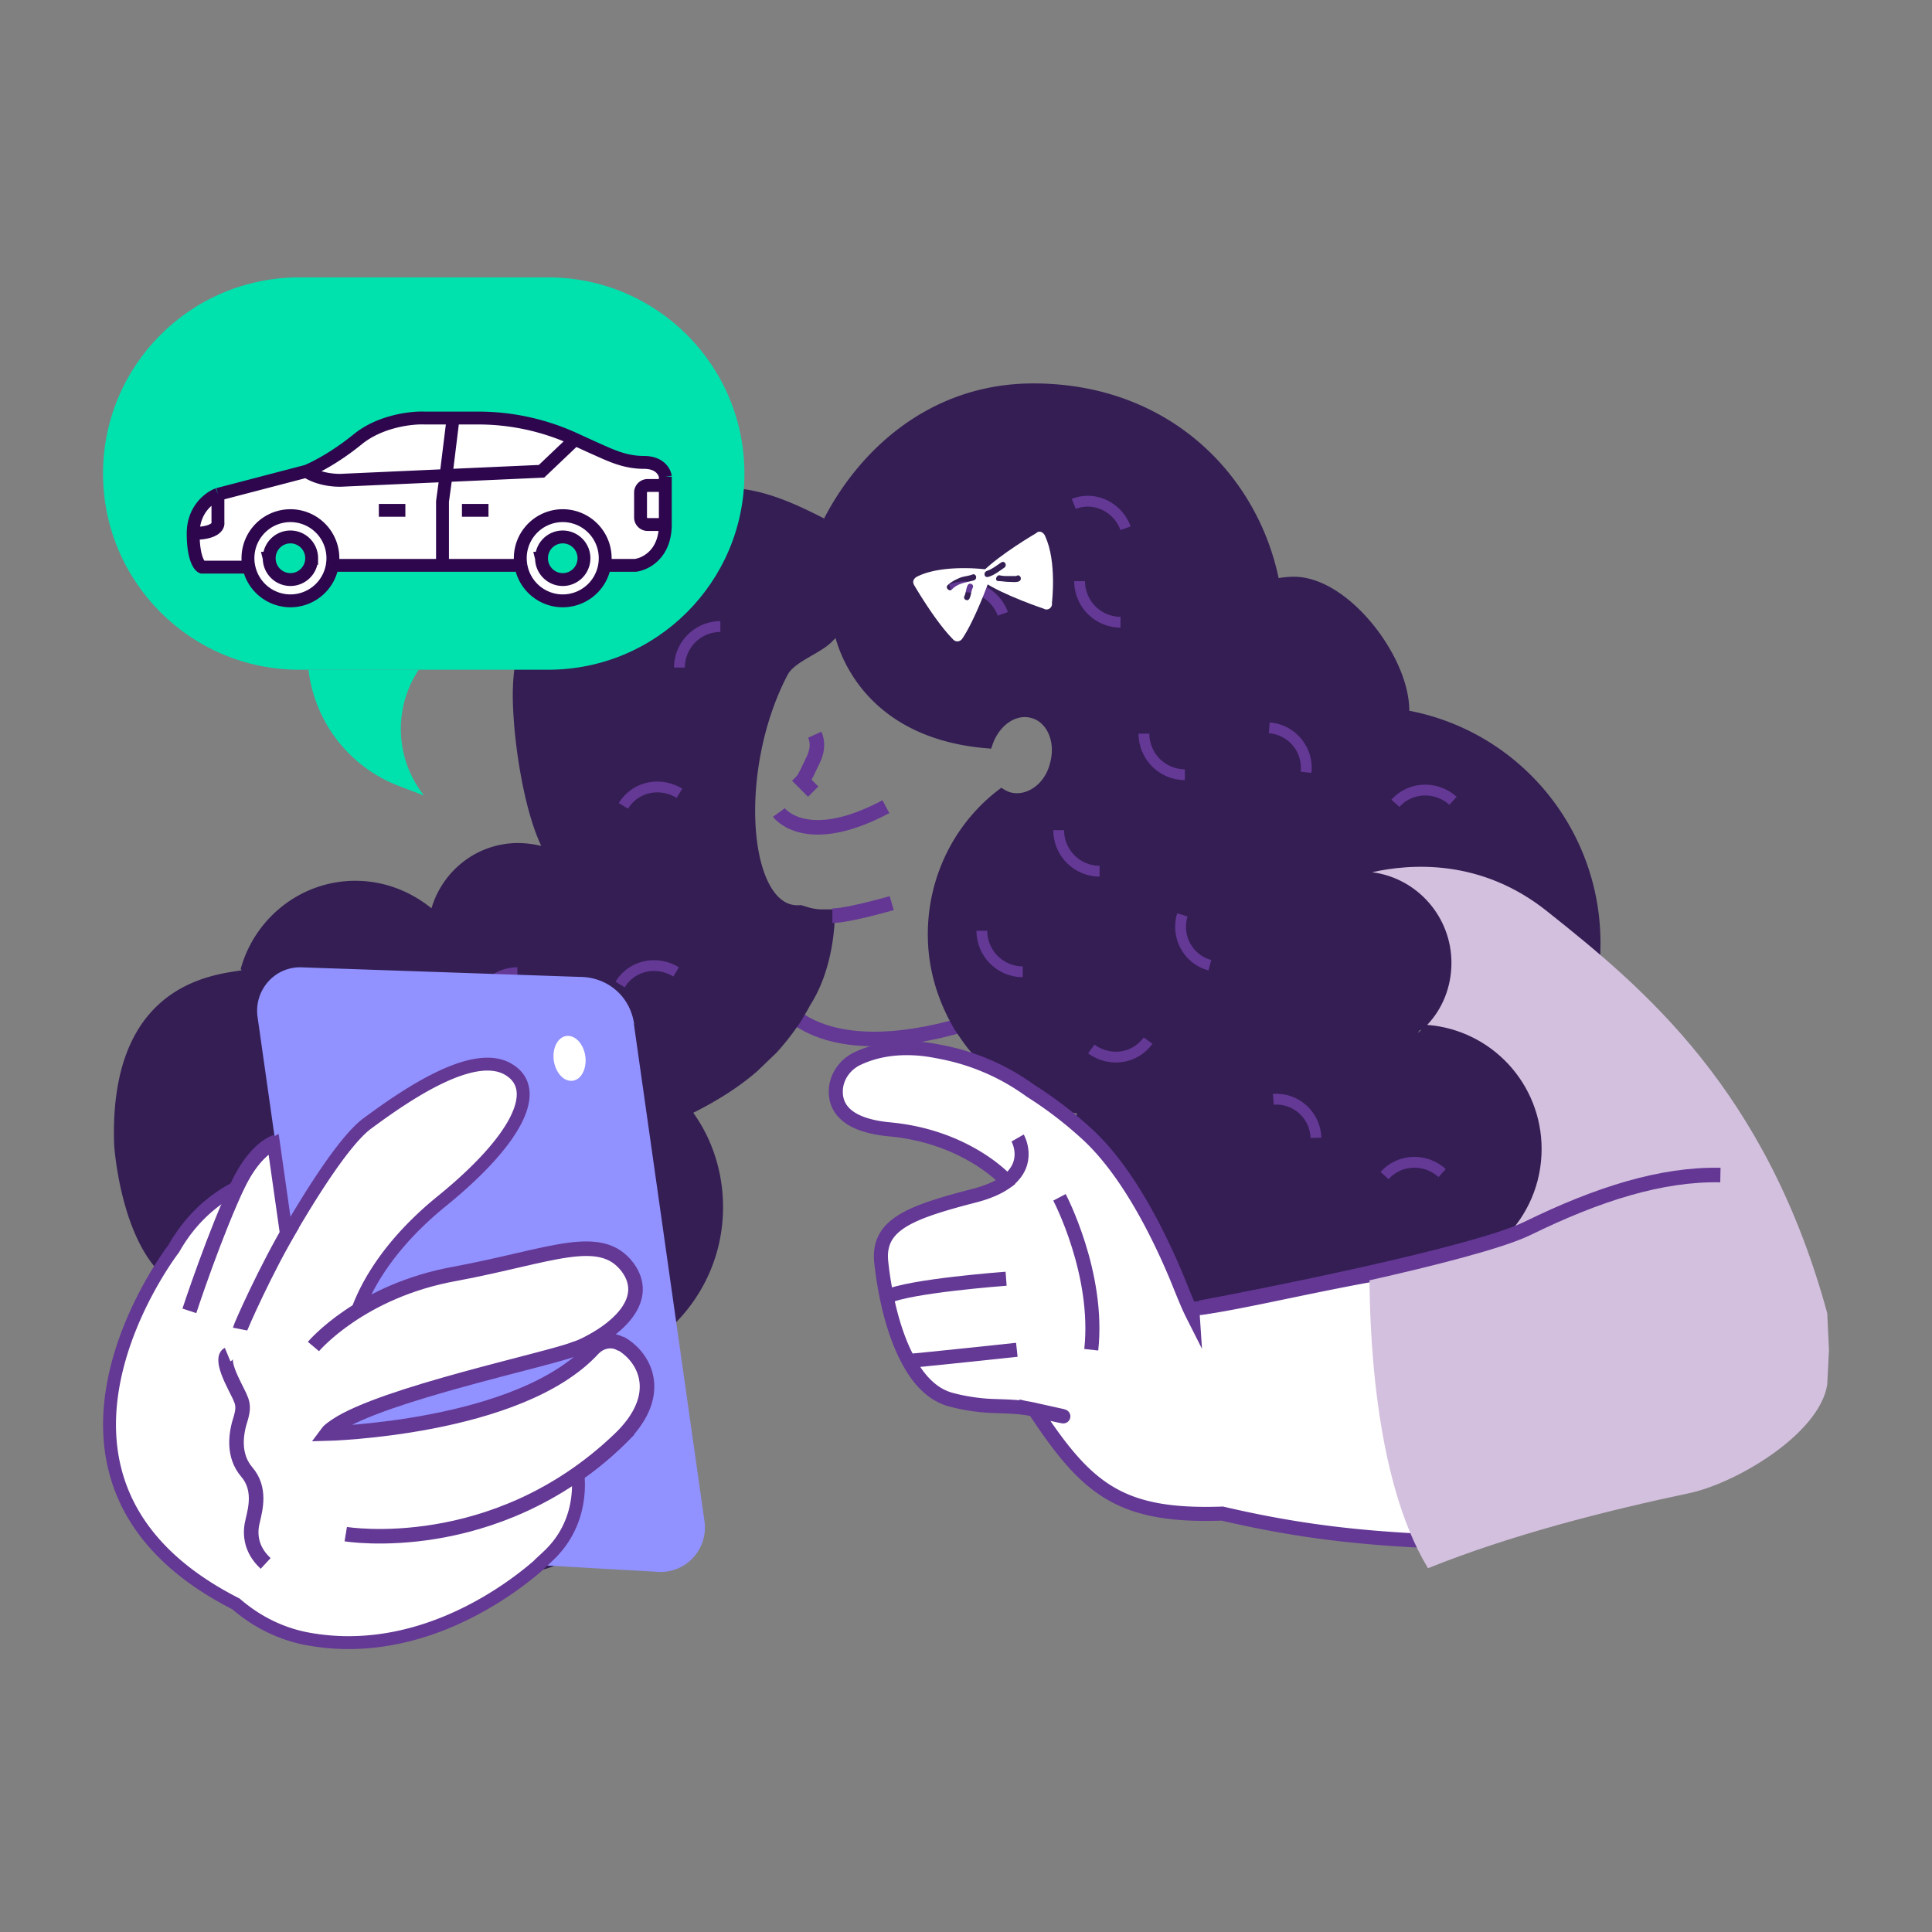
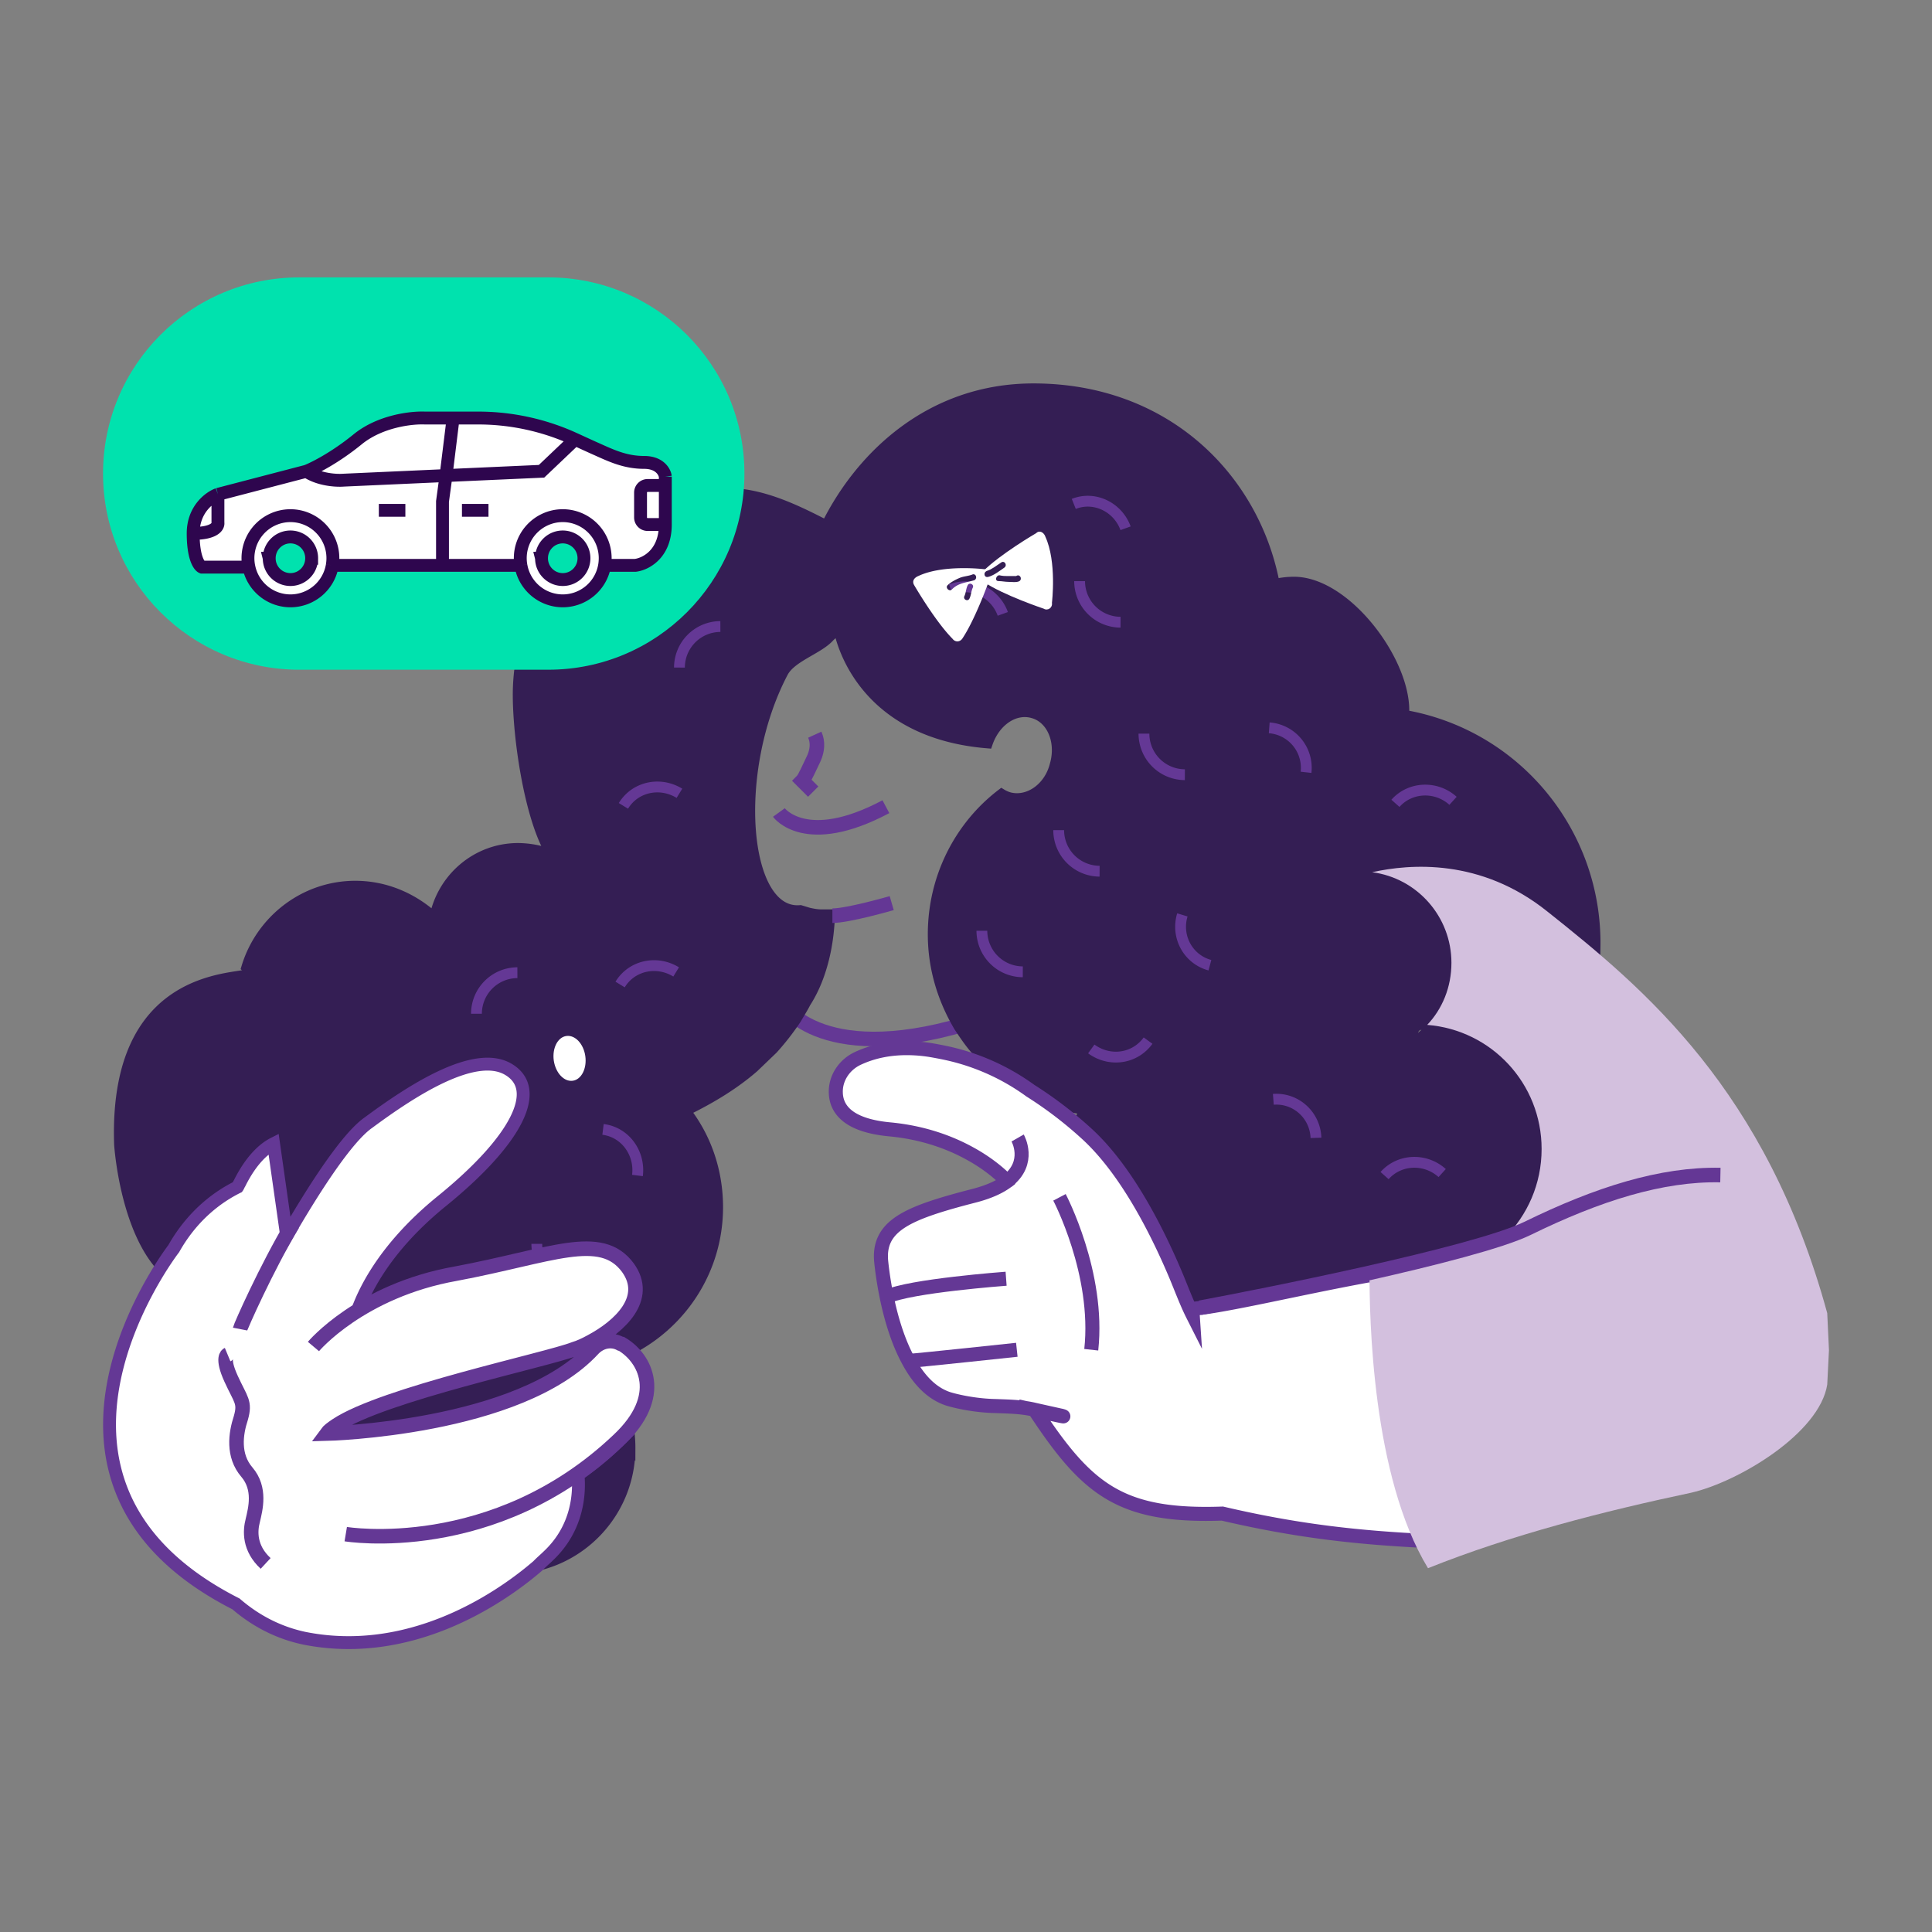
<svg xmlns="http://www.w3.org/2000/svg" width="150" height="150" fill="none">
  <rect width="100%" height="100%" fill="#808080" stroke="none" />
  <path stroke="#643895" stroke-miterlimit="10" stroke-width="1.13" d="M60.792 77.992s3.115 5.14 15.246 1.172" />
  <path fill="#341E54" d="M106.458 67.71c3.506.452 6.158 3.382 6.158 7.032 0 1.892-.709 3.578-1.881 4.822-.257 0-1.295 1.367 0 0 4.997.39 8.883 4.554 8.883 9.633 0 2.673-1.1 5.14-2.858 6.898-2.725.977-6.097 1.758-9.531 2.406-.329-.134-1.038.39-1.038.586-5.644 1.038-10.96 2.344-13.684 2.601-1.429-3.125-4.02-8.266-7.001-10.22-.71-.451-1.491-1.037-2.396-1.757.062-1.501.648-2.735 1.234-3.578a17.6 17.6 0 0 1-2.59-.586l-1.687-.647c-.452-.196-2.529-1.625-2.92-2.016l-1.429-1.5c-.452-.525-.843-1.11-1.233-1.697-1.234-2.087-2.015-4.493-2.015-7.166 0-4.43 2.076-8.4 5.315-10.877.195.134.39.196.586.257 1.49.39 3.115-.72 3.567-2.54.514-1.819-.257-3.649-1.748-4.04-1.428-.39-2.92.648-3.505 2.344-10.374-.843-11.546-8.923-11.546-8.923l-.71.647c-.842.977-2.98 1.563-3.628 2.797-4.02 7.68-3.115 18.875 1.357 18.485l.648.195c.329.062.647.134.976.134h.648c-.134 4.297-1.686 6.507-1.882 6.837-.195.39-.452.78-.709 1.233a18 18 0 0 1-1.82 2.344l-1.49 1.43c-1.43 1.233-3.177 2.343-5.315 3.382 1.624 2.087 2.529 4.688 2.529 7.484 0 5.86-4.082 10.744-9.53 12.049a9.38 9.38 0 0 1 2.724 6.642c0 5.212-4.215 9.376-9.335 9.376a9.37 9.37 0 0 1-5.645-1.892c-1.686 1.954-4.215 3.126-7 3.126-2.982 0-5.645-1.368-7.331-3.578-2.17-2.149-4.596-8.595-4.596-9.438 0 0 2.57-7.752-1.542-10.323-4.112-2.57-4.626-10.794-4.626-10.794C8.348 73.97 20.017 75.873 19.174 75.09c1.1-3.65 4.472-6.312 8.43-6.312 2.395 0 4.544.977 6.158 2.478.586-3.064 3.239-5.408 6.487-5.408.905 0 1.82.195 2.663.524-1.748-2.673-2.724-9.335-2.663-12.779.196-8.728 7.269-15.123 15.956-15.318 2.858-.062 5.583 1.285 7.978 2.518 2.663-5.407 8.091-10.63 16.07-10.63 10.31 0 17.086 6.94 18.68 15.02v.196a6.2 6.2 0 0 1 1.552-.196c3.958 0 8.523 5.963 8.523 9.942v.39c8.687 1.502 14.979 9.12 14.856 17.972a105 105 0 0 1-3.763-2.673c-5.12-4.236-10.703-3.773-13.622-3.126z" />
  <path stroke="#341E54" stroke-miterlimit="10" stroke-width=".83" d="M110.736 79.552c1.172-1.233 1.881-2.93 1.881-4.821 0-3.65-2.663-6.58-6.158-7.032 2.92-.648 8.492-1.11 13.622 3.125 1.038.781 2.334 1.696 3.763 2.673.134-8.852-6.158-16.47-14.856-17.971v-.02c.288-3.959-4.431-10.312-8.523-10.312-.514 0-1.038.061-1.552.195v-.195c-1.594-8.06-8.369-15.01-18.68-15.01-7.979 0-13.407 5.233-16.07 10.63-2.395-1.234-5.12-2.58-7.978-2.519-8.687.195-15.76 6.6-15.955 15.319-.062 3.454.904 10.116 2.662 12.779a7.4 7.4 0 0 0-2.663-.525c-3.238 0-5.9 2.345-6.487 5.408-1.624-1.5-3.763-2.477-6.158-2.477-3.958 0-7.33 2.673-8.43 6.312.843.781 1.295 1.892 1.295 3.064l-4.966 29.074a11.4 11.4 0 0 0 .7 6.271c.904 2.159 2.2 4.73 3.423 5.932 1.686 2.211 4.349 3.578 7.33 3.578 2.786 0 5.316-1.172 7.002-3.125a9.34 9.34 0 0 0 5.644 1.892c5.12 0 9.335-4.164 9.335-9.377a9.38 9.38 0 0 0-2.725-6.641c5.45-1.306 9.53-6.19 9.53-12.05 0-2.796-.904-5.407-2.528-7.484 2.138-1.038 3.896-2.148 5.315-3.382l1.49-1.43a20 20 0 0 0 1.82-2.343c.257-.453.514-.843.71-1.234.195-.329 1.747-2.54 1.881-6.837h-.648c-.329 0-.647-.061-.976-.133l-.648-.196c-4.472.39-5.387-10.805-1.357-18.485.648-1.233 2.786-1.82 3.63-2.796l.709-.648s1.171 8.07 11.545 8.924c.586-1.696 2.077-2.735 3.506-2.344 1.49.39 2.272 2.21 1.747 4.04-.452 1.82-2.076 2.93-3.567 2.54a2.4 2.4 0 0 1-.586-.257C74.526 64.14 72.45 68.11 72.45 72.54c0 2.673.781 5.079 2.015 7.166.39.586.781 1.172 1.233 1.696l1.43 1.5c.39.392 2.467 1.82 2.92 2.016l1.685.648c.843.257 1.686.452 2.591.586-.586.843-1.172 2.087-1.233 3.578.904.72 1.686 1.305 2.395 1.758 2.981 1.953 5.582 7.093 7.001 10.219 2.725-.257 8.04-1.563 13.684-2.601 0-.196.709-.72 1.038-.586 3.434-.648 6.806-1.43 9.531-2.406a9.84 9.84 0 0 0 2.858-6.899c0-5.078-3.897-9.242-8.883-9.633z" />
  <path stroke="#643895" stroke-miterlimit="10" stroke-width=".84" d="M83.821 45.121a3.19 3.19 0 0 0 3.177 3.187M88.816 56.96a3.19 3.19 0 0 0 3.177 3.188M76.233 72.264a3.19 3.19 0 0 0 3.177 3.187M41.678 96.572a3.19 3.19 0 0 0 3.177 3.187M40.322 116.435c1.748-.02 3.156-1.47 3.146-3.228M31.613 115.621c1.522-.874 2.046-2.827 1.172-4.359M84.726 81.44c1.428 1.039 3.372.782 4.41-.647M82.196 64.453a3.19 3.19 0 0 0 3.177 3.187M40.17 75.52a3.19 3.19 0 0 0-3.178 3.187M55.929 48.643a3.19 3.19 0 0 0-3.177 3.187M91.799 71.031c-.514 1.697.452 3.455 2.138 3.907M112.813 62.176c-1.295-1.172-3.31-1.11-4.472.195M101.401 59.962a3.114 3.114 0 0 0-2.858-3.454M77.857 47.662c-.586-1.624-2.395-2.54-4.02-1.892M52.752 61.591c-1.491-.915-3.434-.524-4.35.977M52.495 75.46c-1.491-.915-3.434-.524-4.35.977M49.492 91.265c.216-1.737-.946-3.362-2.673-3.578M87.388 41.015c-.586-1.624-2.395-2.539-4.02-1.891M111.97 91.076c-1.296-1.172-3.311-1.11-4.472.196M102.172 88.343c-.062-1.758-1.552-3.126-3.31-2.992" />
  <path stroke="#643795" stroke-miterlimit="10" stroke-width="1.13" d="M69.233 70.117s-3.373.977-4.606.977" />
  <path fill="#fff" d="M81.158 41.661c.905 1.954.514 5.14.514 5.14.062.391-.329.648-.647.453 0 0-3.116-1.038-4.668-2.087-.329-.195-.329-.586-.062-.781 1.357-1.368 4.154-2.992 4.154-2.992.257-.257.586-.062.71.257zm-4.41 3.126c.452-.134.843-.453 1.233-.72.257-.195 0-.586-.257-.39-.39.256-.709.524-1.1.647-.329.134-.195.586.134.452zm2.138-.062h-.648c-.195 0-.39 0-.647-.062-.257 0-.391.453-.062.453.257 0 .514.061.781.061.196 0 .648.062.843-.061.257-.196 0-.586-.257-.391z" />
  <path fill="#fff" d="M76.82 44.986c-.196.586-1.173 3.187-2.078 4.554-.195.33-.586.33-.781.062-1.357-1.367-2.981-4.164-2.981-4.164-.196-.329 0-.586.328-.72 1.944-.915 5.12-.524 5.12-.524h.196s-.062 0-.062.062a.19.19 0 0 0-.062.133h-.061c-.062.062-.134.196-.062.33.062.133.257.257.452.257zm-1.687.452c-.134.257-.134.586-.257.843s.257.453.39.196c.134-.258.134-.586.258-.843.133-.258-.257-.453-.391-.196m.39-.843c-.328.134-.647.134-.976.257-.329.134-.71.33-.977.586-.195.195.134.524.33.33.513-.525 1.1-.525 1.747-.72.257-.134.134-.525-.134-.453z" />
  <path stroke="#643895" stroke-miterlimit="10" stroke-width="1.13" d="M93.937 106.505s-.329-2.405-1.357-4.821" />
  <path stroke="#643795" stroke-miterlimit="10" stroke-width="1.13" d="M60.473 63.083s2.076 2.869 8.307-.452M63.135 61.462l-.843-.843c.195-.196.586-1.11.905-1.758.257-.586.329-1.234.061-1.82" />
  <path fill="#fff" stroke="#643895" stroke-miterlimit="10" stroke-width="1.09" d="M78.186 91.72c-.545.41-1.336.791-2.457 1.09l-.71.184c-4.595 1.224-6.887 2.2-6.6 4.987.196 1.87.761 5.202 2.118 7.679.75 1.399 1.758 2.519 3.095 2.951.463.144 1.964.524 3.69.555 1.04.041 2.026.052 3.003.288.082.021 2.076.463 2.087.463.822.236-2.077-.432-2.077-.432 4.04 6.127 6.6 8.307 14.568 8.029 5.891 1.378 10.62 1.882 16.09 2.139 1.881-4.555 3.053-8.657 2.467-12.492-.648-3.783-3.701-7.69-7.197-8.142-5.644 1.038-10.97 2.344-13.694 2.601l.031.463c-.504-.998-.966-2.272-1.408-3.3-1.553-3.64-3.907-8.122-6.858-10.795a31 31 0 0 0-4.338-3.31 17.3 17.3 0 0 0-6.683-2.951 33 33 0 0 0-1.038-.196 11.7 11.7 0 0 0-1.871-.154c-1.347 0-2.632.247-3.814.802-1.029.483-1.738 1.521-1.697 2.663.031 1.192.843 2.518 4.143 2.837 2.694.247 4.791 1.06 6.292 1.892 1.632.897 2.576 1.835 2.862 2.141q.003.006-.004.007Z" />
  <path stroke="#643895" stroke-miterlimit="10" stroke-width="1.09" d="M79.994 84.684v-.01M92.6 101.824c.04.103.092.206.144.309M78.186 91.715c1.913-1.46.823-3.362.823-3.362M78.114 99.28s-7.525.555-9.263 1.408M78.946 104.797s-7.382.792-8.41.863M82.258 92.96s3.115 5.912 2.467 11.834" />
  <path fill="#D3C0DE" d="m141.866 101.954.134 2.868-.134 2.673c-.586 3.773-6.878 7.557-10.568 8.4-6.745 1.429-13.941 3.259-20.429 5.86-4.348-7.166-4.544-19.4-4.544-23.05l-.061.39c0-.195 7.844-2.014 10.568-2.991 1.748-1.758 2.858-4.164 2.858-6.899 0-5.078-3.896-9.242-8.882-9.633 1.172-1.233 1.881-2.93 1.881-4.821 0-3.578-2.663-6.58-6.158-7.033 2.92-.647 8.43-1.11 13.622 3.064 7.515 5.973 16.984 13.849 21.713 31.172" />
  <path stroke="#643795" stroke-miterlimit="10" stroke-width="1.13" d="M93.177 101.532c4.544-.843 21.261-4.143 25.414-6.158 5.48-2.684 10.415-4.236 14.98-4.143" />
-   <path fill="#9191FF" d="m49.214 79.495 5.48 38.604c.308 2.19-1.45 4.092-3.64 3.938l-9.18-.524c.298-.237.575-.545.812-.771 2.313-2.17 2.447-4.884 2.313-6.313a26 26 0 0 0 3.167-2.621c3.577-3.403 2.117-6.354.246-7.464q-.072-.052-.133-.041c-.71-.36-1.584-.103-2.098.431-5.747 6.148-20.685 6.57-20.685 6.57.165-.216.463-.463.761-.638 3.65-2.426 16.44-5.109 18.485-5.932.38-.123.864-.39 1.296-.575 2.19-1.172 4.636-3.362 2.858-5.737-2.108-2.858-5.902-.936-13.366.463-3.32.606-5.84 1.758-7.638 2.93.308-1.029 1.758-4.658 6.58-8.564 5.695-4.627 7.823-8.616 5.17-10.21-2.652-1.593-7.679 1.759-10.876 4.123-1.666 1.224-4.185 5.14-6.354 8.8L19.996 78.95c-.288-2.067 1.337-3.938 3.454-3.845l21.529.74c2.23 0 3.958 1.542 4.256 3.67z" />
  <path fill="#fff" d="M44.466 83.909c-.678.092-1.326-.607-1.47-1.563-.134-.956.298-1.82.977-1.912.678-.093 1.336.607 1.47 1.563s-.298 1.82-.977 1.912" />
  <path fill="#fff" stroke="#643895" stroke-miterlimit="10" d="M48.043 111.871a24 24 0 0 1-3.167 2.622c.134 1.429 0 4.143-2.313 6.313-.226.226-.524.472-.812.771-3.208 2.765-10.106 7.227-18.136 5.613-2.025-.432-3.793-1.367-5.294-2.663-18.784-9.551-4.832-27.583-4.832-27.583 1.573-2.787 3.67-4.144 4.955-4.781.051-.072.103-.216.154-.288.915-1.84 1.912-2.704 2.642-3.074l1.018 7.156c2.108-3.65 4.678-7.639 6.354-8.8 3.197-2.365 8.235-5.717 10.877-4.123 2.652 1.593.524 5.582-5.171 10.209-4.822 3.906-6.2 7.525-6.58 8.563a22.4 22.4 0 0 1 7.639-2.93c7.402-1.388 11.257-3.32 13.365-.462 1.717 2.385-.658 4.564-2.858 5.737-.484.267-.915.462-1.296.575-2.107.833-14.835 3.496-18.485 5.932-.36.247-.596.412-.76.638 0 0 14.948-.36 20.685-6.57.565-.606 1.398-.791 2.097-.432.062 0 .072.052.133.042 1.872 1.182 3.342 4.122-.246 7.535z" />
-   <path stroke="#643895" stroke-miterlimit="10" stroke-width="1.13" d="M18.64 103.189c.04-.205 2.025-4.698 4.08-8.142M17.673 105.172s-.493.205.268 1.871c.76 1.665 1.11 1.809.76 3.043-.41 1.244-.637 2.92.463 4.205s.668 2.868.463 3.753c-.216.822-.288 2.148.997 3.341M21.426 88.645c-.813.308-1.861 1.182-2.838 3.104-1.871 3.886-3.886 10.024-3.886 10.024M24.336 104.542s3.639-4.339 11.051-5.654c7.403-1.388 11.258-3.321 13.366-.463 1.716 2.385-.658 4.565-2.858 5.737-.484.267-.916.462-1.296.575-2.107.833-14.835 3.496-18.485 5.932-.36.247-.596.412-.76.638 0 0 14.948-.36 20.684-6.57.566-.606 1.399-.791 2.098-.431.061 0 .072.051.133.041 1.861 1.11 3.393 4.05-.246 7.464-9.695 9.211-21.179 7.299-21.179 7.299" />
+   <path stroke="#643895" stroke-miterlimit="10" stroke-width="1.13" d="M18.64 103.189c.04-.205 2.025-4.698 4.08-8.142M17.673 105.172s-.493.205.268 1.871c.76 1.665 1.11 1.809.76 3.043-.41 1.244-.637 2.92.463 4.205s.668 2.868.463 3.753c-.216.822-.288 2.148.997 3.341M21.426 88.645M24.336 104.542s3.639-4.339 11.051-5.654c7.403-1.388 11.258-3.321 13.366-.463 1.716 2.385-.658 4.565-2.858 5.737-.484.267-.916.462-1.296.575-2.107.833-14.835 3.496-18.485 5.932-.36.247-.596.412-.76.638 0 0 14.948-.36 20.684-6.57.566-.606 1.399-.791 2.098-.431.061 0 .072.051.133.041 1.861 1.11 3.393 4.05-.246 7.464-9.695 9.211-21.179 7.299-21.179 7.299" />
  <path fill="#00E2AE" d="M8 36.767c0-8.411 6.818-15.23 15.23-15.23h19.337c8.411 0 15.23 6.819 15.23 15.23s-6.818 15.23-15.23 15.23H23.23C14.817 51.997 8 45.178 8 36.767" />
-   <path fill="#00E2AE" d="M23.95 51.997a11.04 11.04 0 0 0 7.021 9.026l1.927.736-.307-.445a8.31 8.31 0 0 1-.082-9.317z" />
  <path fill="#fff" d="M37.15 32.456c2.591 0 5.148.57 7.502 1.654l-2.608 2.48-7.413.332.549-4.466z" />
  <path fill="#fff" d="M27.766 34.11c1.758-1.434 4.21-1.7 5.217-1.654h2.197l-.55 4.466-7.962.357c-.55.046-1.895-.027-2.883-.689.595-.23 2.224-1.047 3.981-2.48M14.998 41.413c0-1.874 1.282-2.802 1.922-3.031v2.205c.046.275-.274.826-1.922.826" />
  <path fill="#fff" d="m16.92 38.382 6.865-1.792c.988.662 2.334.735 2.883.69l7.963-.358-.275 2.01v4.962H25.8q.045-.27.045-.551a3.3 3.3 0 0 0-3.295-3.308 3.3 3.3 0 0 0-3.223 3.997h-3.641c-.23-.092-.687-.744-.687-2.619 1.648 0 1.968-.55 1.922-.826z" />
  <path fill="#fff" d="M46.987 43.343a3.3 3.3 0 0 0-3.295-3.308 3.3 3.3 0 0 0-3.25 3.859h-6.086v-4.961l.275-2.01 7.413-.333 2.608-2.48c.627.288 1.175.538 1.511.689 1.236.55 2.334 1.102 3.844 1.102 1.209 0 1.602.735 1.648 1.102v.69h-1.373a.55.55 0 0 0-.55.55v1.93a.55.55 0 0 0 .55.551h1.373c0 2.315-1.556 3.078-2.334 3.17h-2.38q.045-.27.046-.551" />
  <path fill="#fff" d="M51.655 37.693v3.031h-1.373a.55.55 0 0 1-.55-.55v-1.93a.55.55 0 0 1 .55-.551z" />
  <path fill="#fff" fill-rule="evenodd" d="M40.443 43.894a3.301 3.301 0 0 1 3.25-3.858 3.3 3.3 0 0 1 3.248 3.858 3.3 3.3 0 0 1-3.25 2.756 3.3 3.3 0 0 1-3.248-2.756m3.249 1.102a1.65 1.65 0 0 1-1.648-1.653 1.65 1.65 0 0 1 1.648-1.654c.91 0 1.647.74 1.647 1.654a1.65 1.65 0 0 1-1.647 1.653M19.326 44.032a3.301 3.301 0 0 1 3.223-3.996 3.3 3.3 0 0 1 3.25 3.858 3.3 3.3 0 0 1-3.25 2.756 3.3 3.3 0 0 1-3.223-2.618m3.223.964a1.65 1.65 0 0 1-1.647-1.653 1.65 1.65 0 0 1 1.647-1.654c.91 0 1.648.74 1.648 1.654a1.65 1.65 0 0 1-1.648 1.653" clip-rule="evenodd" />
  <path stroke="#2E064E" d="M46.941 43.894a3.3 3.3 0 0 1-3.25 2.756 3.3 3.3 0 0 1-3.248-2.756m6.498 0q.045-.27.046-.551a3.3 3.3 0 0 0-3.295-3.308 3.3 3.3 0 0 0-3.25 3.859m6.5 0h2.379c.778-.092 2.334-.855 2.334-3.17m0 0v-3.031m0 3.031h-1.373a.55.55 0 0 1-.55-.55v-1.93a.55.55 0 0 1 .55-.551h1.373m0 3.031v-3.031m0-.69c-.046-.367-.44-1.102-1.648-1.102-1.51 0-2.608-.551-3.844-1.102-.336-.15-.884-.4-1.511-.69m7.003 2.895v.689m0-.69v.69m-27.87-1.103c.595-.23 2.224-1.047 3.981-2.48 1.758-1.434 4.21-1.7 5.217-1.654h2.197M23.785 36.59l-6.865 1.792m6.865-1.792c.988.662 2.334.735 2.883.69l7.963-.358m-17.71 1.46c-.641.23-1.923 1.157-1.923 3.031m1.922-3.031v2.205c.046.275-.274.826-1.922.826m0 0c0 1.875.458 2.527.687 2.619h3.64m0 0a3.301 3.301 0 0 1 3.223-3.996 3.3 3.3 0 0 1 3.25 3.858m-6.472.138a3.3 3.3 0 0 0 3.223 2.618 3.3 3.3 0 0 0 3.25-2.756m0 0h8.557m6.087 0h-6.087m10.296-9.784a17.95 17.95 0 0 0-7.501-1.654H35.18m9.472 1.654-2.608 2.48-7.413.332m.549-4.466-.55 4.466m0 0-.274 2.01v4.962m-2.883-4.272h-2.06m6.453 0h2.06m4.118 3.72a1.65 1.65 0 0 0 1.648 1.654c.91 0 1.647-.74 1.647-1.653a1.65 1.65 0 0 0-1.647-1.654c-.91 0-1.648.74-1.648 1.654Zm-21.142 0a1.65 1.65 0 0 0 1.647 1.654c.91 0 1.648-.74 1.648-1.653a1.65 1.65 0 0 0-1.648-1.654c-.91 0-1.647.74-1.647 1.654Z" />
</svg>